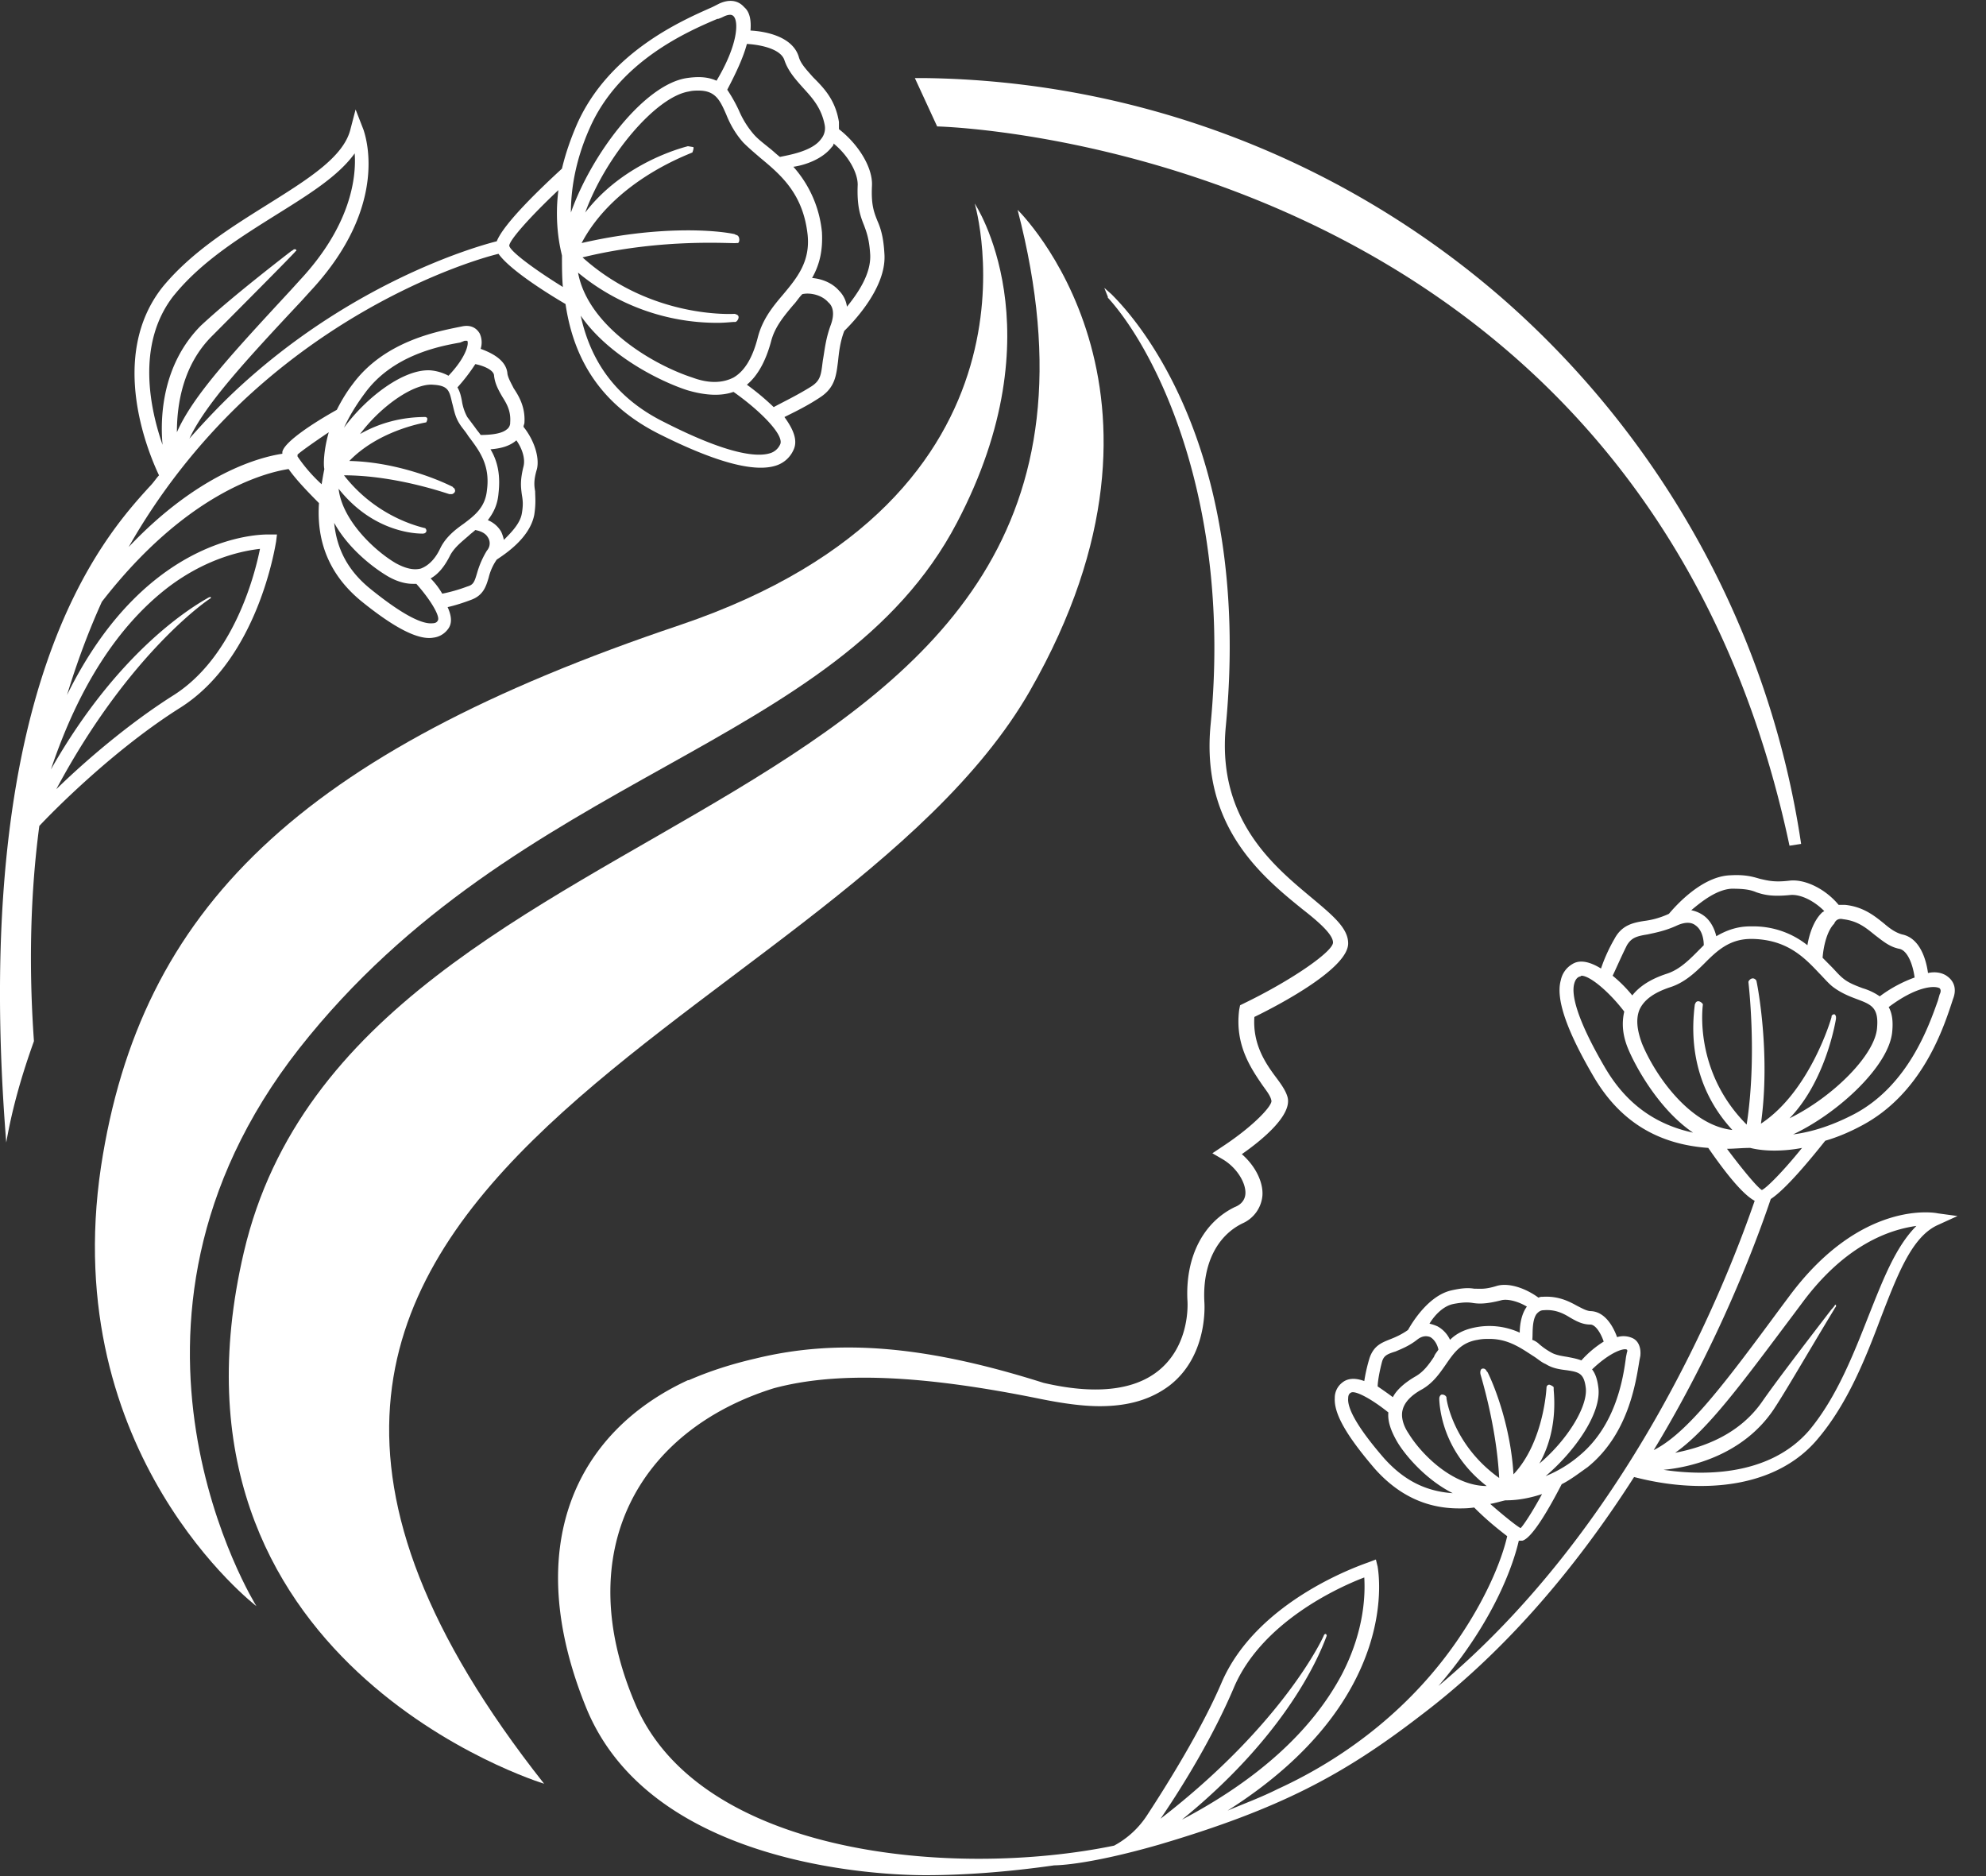
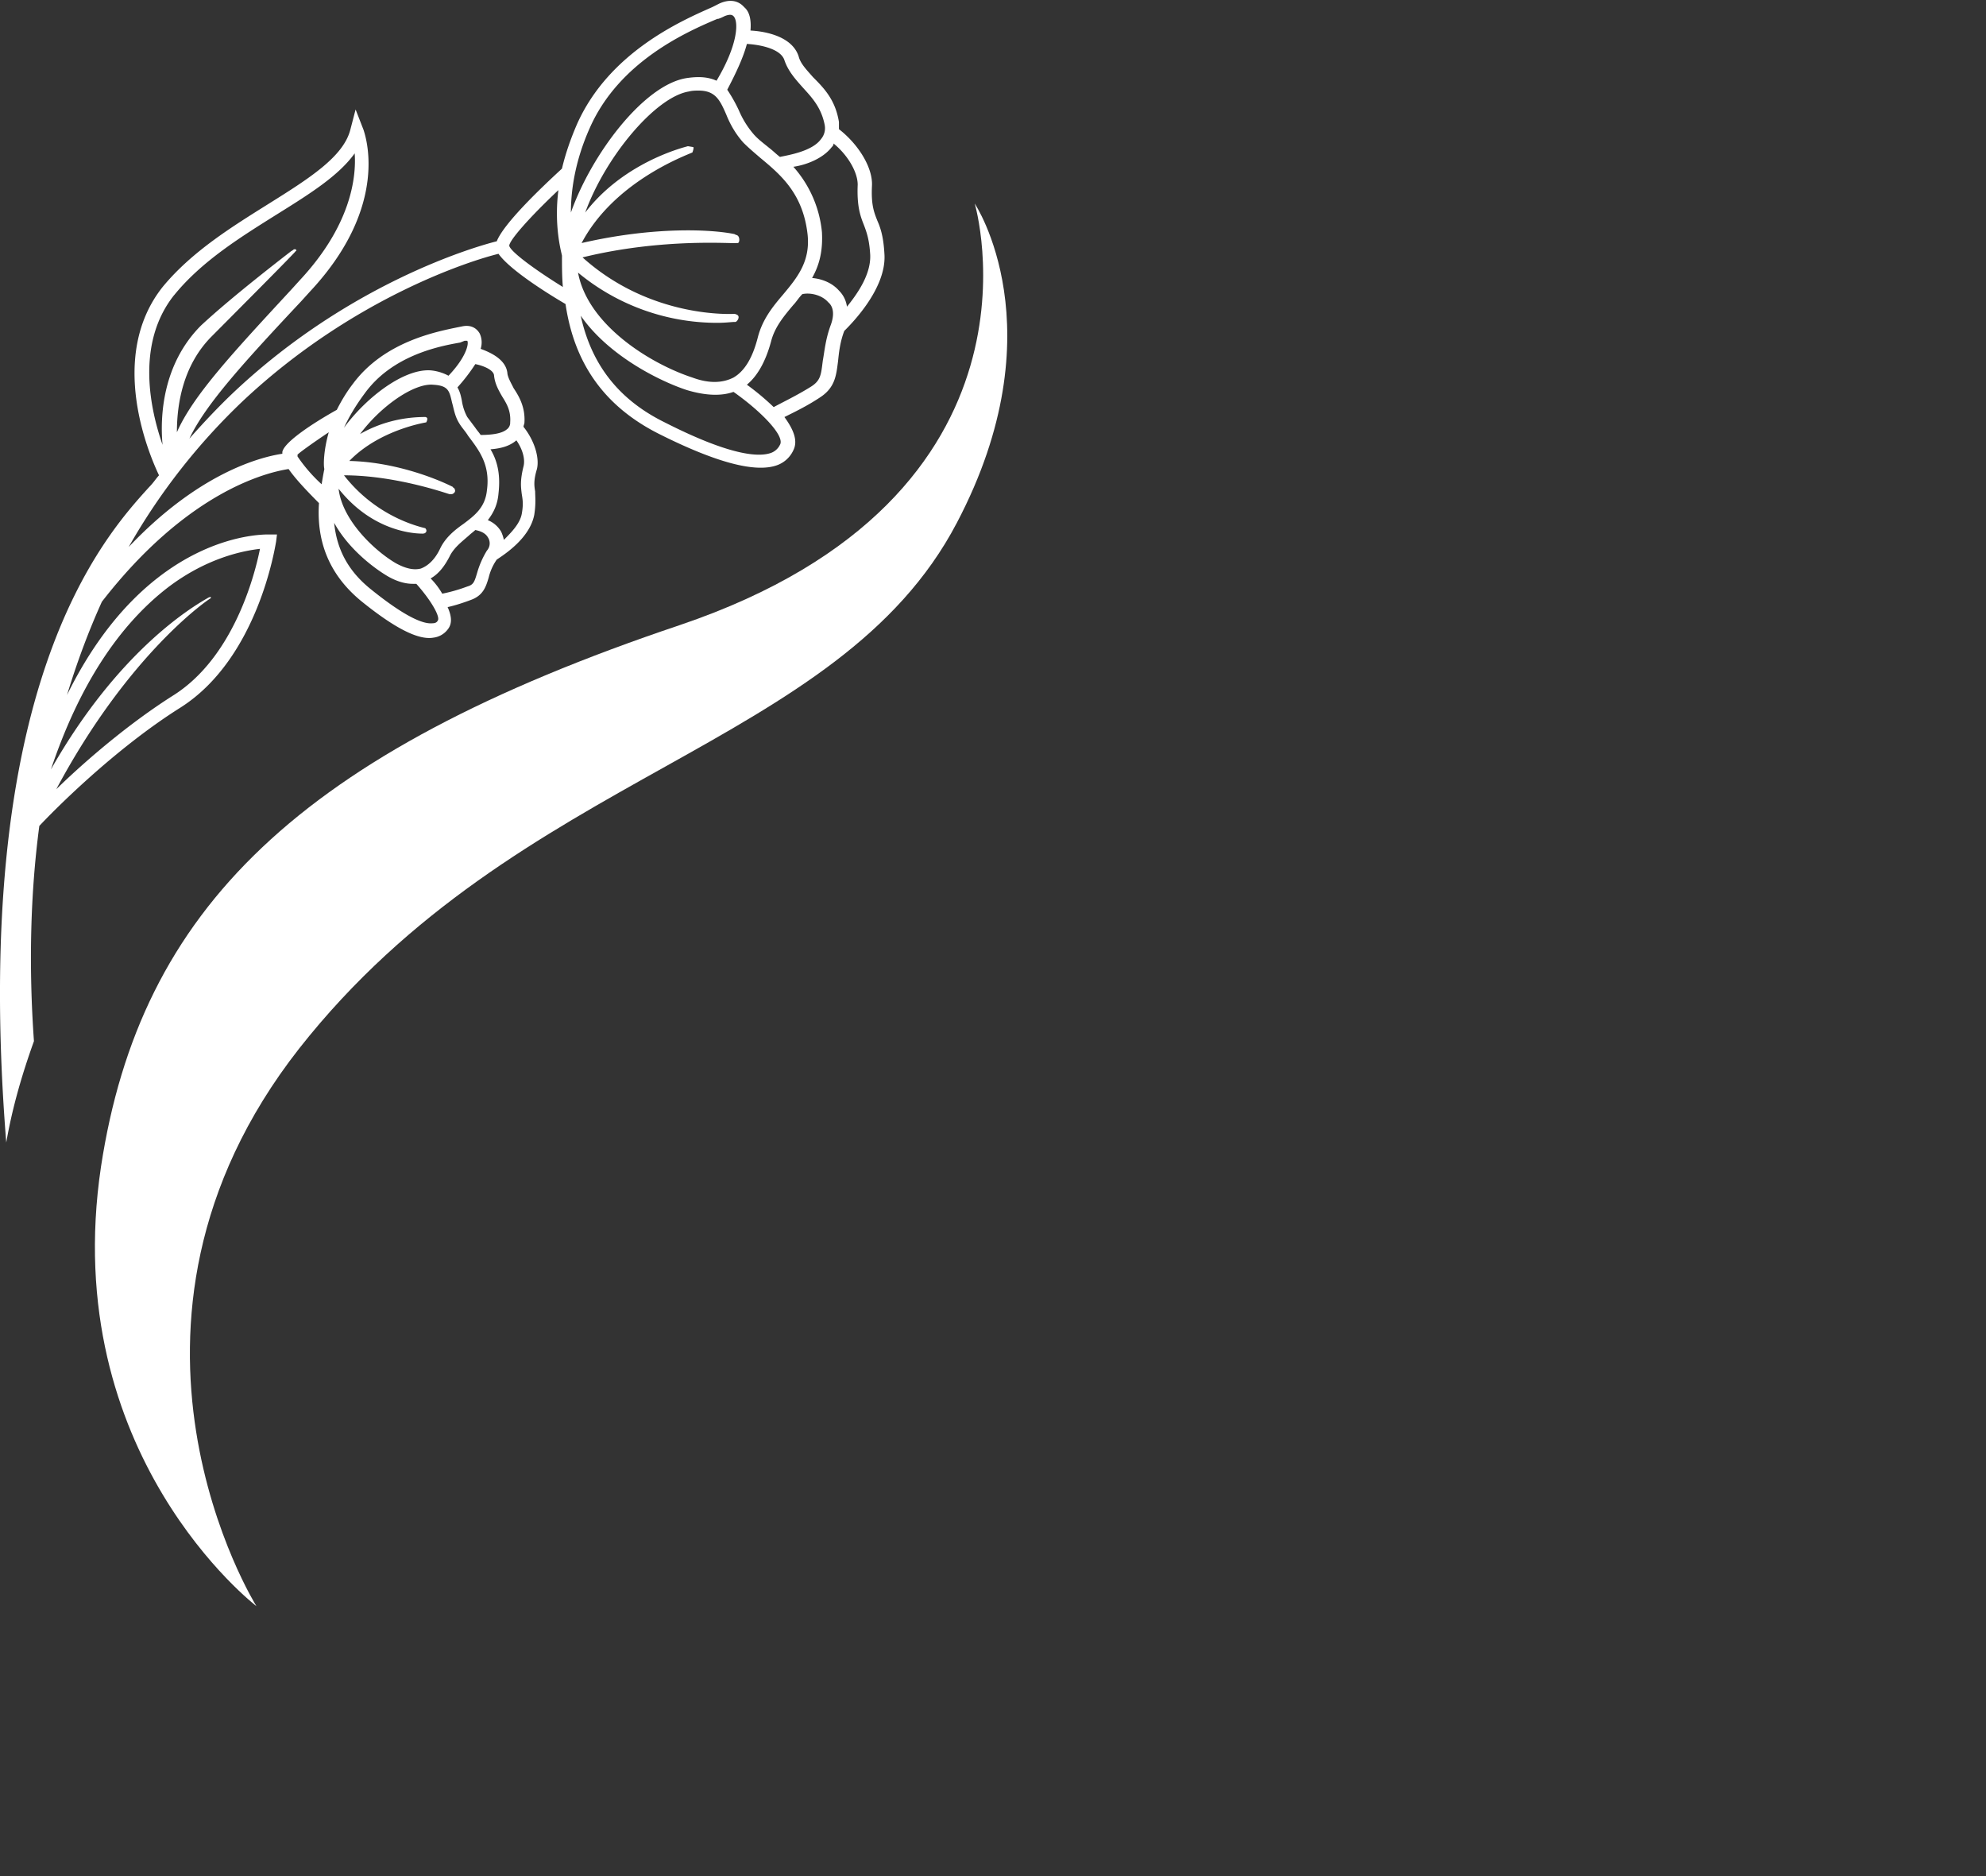
<svg xmlns="http://www.w3.org/2000/svg" width="54" height="51" viewBox="0 0 54 51" fill="none">
  <rect x="0" y="0" width="54" height="51" fill="#333333" stroke="none" />
-   <path d="M28.009 18.771c4.688-8.19-.34-13.066-.34-13.066C32.187 23.062 9.693 20.99 6.632 34.033c-2.624 11.19 8.162 14.456 8.162 14.456-13.02-16.48 7.798-20.259 13.215-29.717Z" fill="#fff" />
  <path d="m7.507 14.725.024-.195h-.195c-.024 0-3.279-.171-5.514 4.363.267-.877.583-1.73.948-2.535 2.307-2.974 4.445-3.51 5.077-3.608.17.244.437.536.826.926-.073 1.097.315 1.975 1.141 2.658.9.73 1.555 1.072 1.968 1a.572.572 0 0 0 .389-.22c.121-.147.121-.342 0-.61.218-.049.437-.122.631-.195.34-.122.413-.366.486-.61a1.44 1.44 0 0 1 .219-.487c.218-.146.899-.585 1.02-1.219.049-.317.024-.487.024-.634-.024-.146-.048-.292.049-.61.073-.316-.073-.78-.365-1.145 0-.049.025-.073.025-.122.024-.414-.146-.707-.292-.926-.073-.146-.146-.268-.17-.39-.024-.39-.461-.585-.729-.683a.578.578 0 0 0-.024-.414c-.097-.17-.267-.244-.486-.195l-.121.024c-.583.122-1.992.39-2.842 1.536-.17.22-.316.463-.438.707-.655.366-1.433.878-1.481 1.146v.048c-.656.098-2.308.561-4.179 2.536a17.157 17.157 0 0 1 3.11-3.974C9.62 8.07 12.85 7.07 13.555 6.9c.292.415 1.24 1.024 1.822 1.365.243 1.658 1.093 2.804 2.55 3.535 1.556.78 2.6 1.049 3.183.853a.778.778 0 0 0 .462-.414c.121-.244.024-.536-.243-.902.243-.122.607-.293.971-.536.413-.269.438-.61.486-.975.024-.22.049-.512.17-.83.195-.194 1.142-1.145 1.093-2.072-.024-.463-.097-.707-.194-.926-.097-.244-.17-.439-.146-.95.025-.488-.364-1.122-.898-1.537v-.195c-.098-.609-.413-.926-.705-1.219-.17-.195-.34-.365-.389-.56-.17-.537-.874-.683-1.311-.707.024-.293-.025-.512-.17-.634-.17-.195-.413-.22-.68-.098l-.146.074-.049.024c-.826.366-2.794 1.219-3.668 3.17-.17.39-.316.804-.413 1.218-.583.536-1.579 1.487-1.773 1.975-.68.17-4.033 1.17-7.142 4.095-.413.39-.826.83-1.215 1.268.437-.926 1.482-2.072 3.037-3.73l.243-.268c2.21-2.365 1.481-4.29 1.457-4.388l-.218-.56-.146.56c-.195.731-1.118 1.316-2.21 1.999-.972.61-2.09 1.292-2.892 2.267-1.506 1.902-.364 4.559-.097 5.12-.073.073-.145.195-.267.317C2.818 14.603-.826 18.625.17 31.058c.17-.975.438-1.877.753-2.755-.145-2.047-.097-4.022.146-5.85.34-.366 2.016-2.073 3.838-3.218 2.114-1.341 2.575-4.388 2.6-4.51Zm5.732.243a2.447 2.447 0 0 0-.267.61c-.073.244-.097.317-.267.366a4.45 4.45 0 0 1-.68.195 2.038 2.038 0 0 0-.316-.415c.219-.122.389-.341.534-.634.122-.22.316-.365.51-.536.05-.049.122-.098.17-.146.122.024.268.073.34.195a.296.296 0 0 1-.024.365Zm.802-2.998c.17.244.243.512.194.707-.097.39-.072.56-.048.755.024.147.048.269 0 .537-.049.268-.292.512-.486.707a1.137 1.137 0 0 0-.073-.22.735.735 0 0 0-.364-.316c.17-.22.267-.44.291-.732.049-.439 0-.829-.218-1.194.315-.025.534-.098.704-.244Zm-.607-1.755c.024.219.121.39.218.56.122.195.243.39.22.707a.222.222 0 0 1-.098.195c-.146.122-.462.147-.705.147-.048-.074-.097-.122-.145-.195l-.219-.293a1.337 1.337 0 0 1-.146-.439c-.024-.122-.048-.244-.121-.366a4.93 4.93 0 0 0 .486-.633c.243.048.51.17.51.317Zm-3.523.487c.754-1.048 2.041-1.292 2.6-1.39l.121-.048H12.705c.049.073-.024.439-.51.95a1.271 1.271 0 0 0-.486-.146c-.729-.048-1.749.732-2.356 1.56.145-.316.34-.633.558-.926Zm1.58 3.803c.024 0 .072 0 .097-.049.024-.048-.025-.097-.025-.097-.194-.049-1.336-.317-2.21-1.438 1.433 0 2.842.511 2.866.511H12.293s.145-.048.048-.17c0 0-.025 0-.025-.024-.534-.269-1.652-.683-2.818-.707.778-.805 1.944-1.024 2.09-1.049 0 0 .048-.073.024-.122 0 0-.024-.024-.049-.024-.656 0-1.263.17-1.773.463.583-.78 1.482-1.39 1.992-1.34.413.024.437.17.51.487.049.17.073.366.194.56.073.123.17.22.243.342.292.39.608.78.51 1.487-.048.463-.34.683-.631.902-.243.17-.486.366-.632.658-.146.317-.34.488-.534.561-.194.049-.413 0-.68-.146-.583-.342-1.458-1.17-1.555-2.024.85 1.073 1.895 1.22 2.283 1.22Zm-.972 1.146c.243.146.486.22.704.22h.097c.413.463.656.901.583.999-.024.049-.072.073-.145.073-.219.024-.68-.122-1.676-.926-.608-.488-.924-1.073-.996-1.804.388.707 1.068 1.219 1.433 1.438Zm-1.58-3.9c-.145.511-.145.901-.12.999-.025.122-.05.268-.074.414a4.262 4.262 0 0 1-.655-.755v-.05c.072-.072.413-.316.85-.609Zm11.03-3.219c-.025 0-2.26.147-4.13-1.535 2.186-.537 4.105-.366 4.178-.39h.049c.048-.025.048-.147 0-.195 0 0-.025-.025-.05-.025l-.048-.024c-.583-.122-2.137-.22-4.154.244.875-1.658 2.794-2.365 3.013-2.463 0 0 .048-.122.024-.146l-.146-.024c-.558.146-1.895.633-2.793 1.804.558-1.536 1.919-3.145 2.818-3.291.097-.025.194-.025.267-.025.461 0 .583.268.753.658.097.244.243.512.461.756.146.146.292.268.462.415.559.463 1.166.975 1.287 2.096.073.731-.291 1.17-.68 1.634-.291.34-.559.682-.68 1.17-.146.56-.364.902-.656 1.072-.291.147-.656.171-1.117 0-1.118-.365-2.843-1.414-3.11-2.852a5.932 5.932 0 0 0 3.79 1.365c.218 0 .388-.024.461-.024h.025c.048 0 .145-.146.048-.195-.048-.025-.073-.025-.073-.025Zm1.238 3.56a.435.435 0 0 1-.243.22c-.34.121-1.117.072-2.89-.83-1.24-.61-1.992-1.56-2.284-2.9.777 1.12 2.21 1.803 2.89 2.023.487.146.924.17 1.264.048.729.512 1.409 1.195 1.263 1.439Zm1.385-3.267c-.146.39-.17.707-.219.975-.048.366-.048.536-.316.707-.388.244-.801.439-1.02.56a6.85 6.85 0 0 0-.729-.609c.292-.243.51-.633.656-1.17.098-.39.34-.682.608-1 .073-.072.145-.194.243-.292.218-.049.534.024.704.22.146.121.17.34.073.609Zm.024-4.827c.024-.024.049-.049.049-.097.389.316.656.78.656 1.12-.025.586.072.854.17 1.098.073.195.146.39.17.804.024.512-.316 1.024-.632 1.414a.757.757 0 0 0-.218-.438c-.17-.195-.438-.317-.73-.342.22-.39.292-.78.268-1.243a3.115 3.115 0 0 0-.777-1.78c.34-.048.801-.22 1.044-.536Zm-2.308-2.804c.413.025.924.147 1.02.44.098.292.292.511.487.73.242.269.51.537.607 1.025a.458.458 0 0 1-.097.39c-.243.34-.9.438-1.118.487-.097-.073-.194-.17-.291-.244-.146-.121-.316-.243-.438-.39A2.477 2.477 0 0 1 20.09 3a4.16 4.16 0 0 0-.316-.561c.243-.463.437-.878.534-1.244Zm-4.275 2.292c.802-1.828 2.672-2.633 3.474-2.974h.024c.073-.024.122-.049.17-.073.122-.049.194-.049.243 0 .146.146.122.78-.461 1.755-.22-.098-.462-.122-.802-.073-1.166.17-2.6 2.072-3.158 3.657 0-.561.097-1.366.51-2.292Zm-.85 1.682c-.122.975.073 1.658.097 1.78 0 .292 0 .56.024.853-.826-.512-1.433-.975-1.457-1.121 0-.147.559-.78 1.336-1.512ZM4.737 8.021c.753-.927 1.822-1.585 2.794-2.195.899-.56 1.676-1.048 2.113-1.657.049.682-.121 1.974-1.482 3.437l-.243.268C6.341 9.581 5.248 10.751 4.81 11.75c0-.78.17-1.828.948-2.608C6.486 8.41 8.04 6.85 8.04 6.826c.024 0 .024-.024 0-.049h-.049s-.024.025-.072.049c-1.482 1.146-2.138 1.73-2.454 2.023-1.045 1.049-1.117 2.463-1.045 3.243-.315-.902-.753-2.73.316-4.072ZM1.531 21.453c1.992-3.73 4.178-5.192 4.202-5.192v-.025s-.024-.024-.024 0h-.024c-.389.22-2.43 1.39-4.3 4.68.753-2.242 1.822-3.9 3.182-4.948 1.093-.829 2.09-1 2.502-1.048-.145.731-.728 2.974-2.38 3.998-1.19.756-2.357 1.755-3.158 2.535Z" fill="#fff" />
-   <path d="M25.482 3.437S44.6 3.852 48.657 22.99l.316-.049c-.85-5.729-3.741-10.995-8.114-14.822a24.42 24.42 0 0 0-15.741-5.997h-.243l.607 1.316Z" fill="#fff" />
  <path d="M8.138 28.499c5.952-7.558 14.648-8.118 17.879-14.286 2.77-5.266.486-8.68.486-8.68s2.356 7.948-8.017 11.459C8.114 20.478 3.814 24.72 2.746 31.716c-1.167 7.826 4.226 11.946 4.226 11.946s-4.761-7.606 1.166-15.163Z" fill="#fff" />
-   <path d="M52.69 32.984c-.097-.024-2.089-.365-4.032 2.243l-.219.293c-1.53 2.072-2.55 3.437-3.474 3.9 1.7-2.803 2.721-5.46 3.183-6.826.413-.268 1.093-1.097 1.481-1.584.34-.098.68-.244.997-.415 1.603-.853 2.186-2.56 2.429-3.29l.048-.147c.097-.244.049-.463-.145-.61-.122-.097-.316-.146-.535-.097-.049-.366-.218-.951-.704-1.049-.17-.048-.316-.146-.486-.292-.243-.195-.559-.463-1.07-.512h-.17c-.364-.439-.922-.707-1.335-.658-.413.049-.583 0-.802-.049-.17-.049-.389-.122-.802-.097-.801.024-1.53.877-1.676 1.048-.267.122-.486.17-.68.195-.316.049-.607.122-.801.487-.17.293-.292.585-.365.805-.316-.195-.583-.244-.777-.122a.655.655 0 0 0-.316.439c-.146.512.17 1.39.899 2.633.704 1.194 1.725 1.828 3.11 1.926.388.56.898 1.243 1.262 1.438-.898 2.608-3.498 8.922-8.599 13.189 1.53-1.78 2.04-3.316 2.186-3.95h.098c.267-.073.728-.877 1.068-1.535.243-.122.462-.293.705-.464 1.117-.902 1.312-2.316 1.409-2.9l.024-.122c.024-.22-.048-.415-.219-.488a.595.595 0 0 0-.413-.024c-.097-.269-.315-.683-.704-.707-.121 0-.243-.074-.389-.147-.218-.122-.51-.268-.923-.243-.048 0-.073 0-.121.024-.365-.268-.826-.415-1.142-.317-.316.097-.437.073-.607.073-.146-.024-.316-.024-.632.049-.607.146-1.044.853-1.166 1.072-.17.122-.34.196-.461.244-.243.098-.462.17-.583.512a4.518 4.518 0 0 0-.146.634c-.267-.097-.462-.073-.608.049a.521.521 0 0 0-.194.414c-.024.44.34 1.048 1.093 1.926.632.707 1.385 1.073 2.284 1.073.121 0 .243 0 .413-.025.364.366.68.61.898.78-.097.44-.437 1.488-1.336 2.804-1.214 1.78-2.939 3.17-4.907 4.071-.437.22-.898.39-1.36.585 4.81-3.047 4.081-6.582 4.081-6.63l-.048-.196-.195.074c-.121.048-3.036 1-4.008 3.29-.534 1.244-1.457 2.731-2.016 3.584a2.454 2.454 0 0 1-.899.83c-4.372.901-11.271.267-13.02-3.853-1.774-4.144.097-7.435 3.765-8.58 1.724-.464 4.032-.367 7.263.292.607.122 1.142.195 1.603.195.802 0 1.41-.195 1.895-.561.947-.731.972-1.95.947-2.292-.048-1 .34-1.78 1.045-2.12a.911.911 0 0 0 .535-.756c.024-.366-.195-.805-.56-1.122.56-.39 1.385-1.072 1.24-1.56-.049-.17-.17-.341-.316-.536-.292-.39-.632-.902-.583-1.634.801-.39 2.55-1.34 2.55-1.999 0-.414-.412-.755-.995-1.243-1.02-.853-2.575-2.12-2.332-4.656.753-7.899-2.721-11.36-3.11-11.75l-.194-.171.097.243v.025l.024.024c1.312 1.463 3.353 5.558 2.77 11.58-.268 2.755 1.384 4.12 2.502 5.022.437.341.826.683.826.902 0 .244-1.118 1.024-2.43 1.658l-.097.048-.024.122c-.122.951.316 1.585.631 2.048.122.17.22.293.243.415.049.122-.461.682-1.311 1.243l-.292.195.292.17c.364.22.607.61.607.903 0 .17-.097.316-.292.39-.85.414-1.336 1.34-1.287 2.51.024.293 0 1.317-.802 1.95-.68.537-1.749.635-3.109.318-3.158-1-5.563-1.22-7.846-.658-.632.146-1.24.34-1.798.585h-.024c-3.061 1.414-4.543 4.534-2.77 8.898 1.725 4.242 7.798 4.559 9.231 4.559.948 0 2.138-.073 3.498-.268h-.024s.826.024 2.867-.561c3.303-.975 5.028-1.902 7.117-3.51 2.162-1.634 4.106-3.828 5.806-6.485.291.073.972.243 1.822.243 1.36 0 2.478-.439 3.182-1.292.802-.95 1.288-2.17 1.7-3.266.462-1.195.85-2.219 1.555-2.536l.535-.244-.535-.073Zm.049-6.119c.024.025.049.073 0 .17l-.049.171c-.243.683-.801 2.292-2.259 3.072-.559.293-1.117.488-1.676.56 1.239-.584 2.623-1.876 2.696-2.803.025-.268 0-.487-.097-.658.778-.585 1.263-.585 1.385-.512Zm-2.624-1.877c.413.049.632.244.875.439.194.146.389.317.656.366.218.048.364.414.413.78a3.66 3.66 0 0 0-.948.512 1.61 1.61 0 0 0-.461-.22c-.195-.073-.389-.146-.535-.268-.121-.097-.218-.22-.34-.341l-.218-.22c.024-.317.121-.731.315-.926.049-.122.146-.146.243-.122Zm-3.036-.829c.34 0 .51.025.68.098.219.073.437.122.923.073.267-.024.632.146.923.439-.024 0-.024.024-.048.024-.243.22-.365.61-.413.902a2.349 2.349 0 0 0-1.506-.512h-.049c-.34 0-.632.098-.923.268-.049-.22-.17-.439-.34-.56a.85.85 0 0 0-.34-.147c.316-.268.704-.56 1.093-.585Zm-2.842 1.536c.121-.195.243-.244.558-.293.219-.048.486-.097.802-.243.219-.098.389-.098.51 0 .17.122.219.365.219.536l-.219.22c-.243.243-.486.463-.801.56-.438.146-.73.341-.924.585a3.684 3.684 0 0 0-.534-.536c.073-.146.219-.488.389-.829Zm-.56 3.389c-.85-1.439-.946-2.072-.874-2.34.025-.098.073-.171.146-.196.025 0 .049-.024.049-.024.243 0 .777.463 1.166.975-.073.317-.049.658.121 1.048.219.512.85 1.634 1.75 2.243-1.021-.22-1.798-.78-2.357-1.706Zm.973-.707c-.146-.39-.17-.683-.073-.927.121-.268.388-.463.826-.61.388-.121.68-.39.947-.657.34-.342.68-.659 1.263-.659h.049c.923.025 1.385.488 1.797.927.122.122.243.268.365.366.218.17.461.268.656.34.388.147.607.22.558.78-.048.732-1.19 1.878-2.38 2.463.826-.853 1.166-2.145 1.263-2.706v-.049c0-.024-.024-.073-.049-.073 0 0-.048 0-.072.049v.024c0 .025-.583 2.024-1.92 2.901.268-1.901-.097-3.778-.121-3.876 0-.024-.049-.073-.097-.073-.073 0-.122.073-.122.098 0 .024.243 1.999-.048 3.876-1.458-1.463-1.19-3.243-1.19-3.267 0-.024-.122-.146-.195-.049l-.024.05c-.073.584-.194 2.096 1.02 3.412-1.142-.122-2.089-1.463-2.453-2.34Zm2.307 2.852c.195 0 .413-.024.632-.024.097.024.316.073.656.073.243 0 .51-.025.753-.073-.51.634-.972 1.097-1.093 1.145-.122-.073-.51-.536-.948-1.121Zm-2.72 5.46s.024.025 0 .074l-.025.122c-.073.56-.267 1.853-1.263 2.681a3.348 3.348 0 0 1-.923.561c.777-.658 1.53-1.706 1.433-2.413-.024-.195-.073-.366-.17-.488.51-.487.875-.585.948-.536Zm-2.454-.974c.049-.05.097-.098.194-.098.292-.024.51.073.705.195.17.098.34.195.559.195.145 0 .291.244.364.463a2.823 2.823 0 0 0-.607.512c-.122-.048-.267-.073-.389-.097-.146-.024-.316-.049-.437-.122a1.873 1.873 0 0 1-.316-.22.529.529 0 0 0-.194-.121c.024-.098-.025-.512.121-.707Zm-2.259-.269c.267-.048.389-.048.534-.024.17.025.365.025.754-.073.17-.049.461.024.704.17-.146.196-.194.488-.194.708a1.98 1.98 0 0 0-1.19-.147c-.268.05-.51.147-.705.342a.8.8 0 0 0-.34-.366 1.123 1.123 0 0 0-.219-.073c.146-.244.389-.488.656-.536Zm-1.943 1.56c.048-.145.121-.194.364-.267.17-.074.364-.147.583-.317.122-.098.243-.122.364-.073.122.073.195.219.219.34-.048.074-.097.123-.121.196-.146.22-.292.414-.51.536-.292.17-.51.366-.608.56a10.254 10.254 0 0 0-.413-.292c0-.122.049-.414.122-.682Zm.072 2.658c-.85-.975-1.02-1.438-.995-1.658 0-.073.024-.122.072-.146.098-.073.535.146 1.02.536-.024.244.074.512.244.805.218.365.777 1.024 1.506 1.39-.753-.05-1.336-.366-1.846-.927Zm.656-.683c-.17-.243-.218-.487-.17-.658.049-.195.219-.39.535-.56.291-.171.461-.415.631-.659.219-.317.413-.61.875-.682.121-.025.218-.025.316-.025.51 0 .85.244 1.19.464.121.073.219.17.34.219.194.122.389.146.583.17.316.05.462.074.51.488.049.512-.51 1.414-1.263 2.048.291-.512.462-1.195.389-2V37.715c0-.025-.097-.073-.122-.073-.048 0-.073.048-.073.073 0 .024-.072 1.487-.898 2.364-.073-1.243-.486-2.34-.705-2.779l-.024-.024s-.025-.073-.097-.073c-.098 0-.073.146-.073.146 0 .024.437 1.39.51 2.828-1.263-.902-1.433-2.145-1.433-2.17v-.024s-.025-.073-.122-.073c-.048 0-.073.073-.073.097v.049c.025.463.219 1.511 1.288 2.34-.899 0-1.75-.829-2.114-1.414Zm2.211 1.902c.146-.025.291-.073.413-.098.121 0 .486 0 .996-.17-.292.536-.51.853-.583.926-.097-.049-.437-.317-.826-.658Zm-4.47 3.535c-.024 0-.024 0-.048.024 0 .025-1.07 2.39-4.446 4.998.632-.927 1.433-2.243 1.992-3.56.753-1.78 2.842-2.73 3.547-2.998.024.414.024 1.414-.608 2.633-.801 1.511-2.259 2.852-4.348 3.95 3.061-2.487 3.838-4.755 3.935-4.998 0-.025-.024-.05-.024-.05Zm14.77-8.679c-.413 1.048-.875 2.243-1.628 3.145-1.117 1.292-2.988 1.219-3.96 1.072.778-.073 2.163-.414 2.989-1.633.34-.512.898-1.487 1.651-2.73.025-.049.049-.073.049-.073v-.05h-.024s-.025.05-.097.123c-.9 1.17-1.53 1.999-1.87 2.486-.633.927-1.629 1.268-2.382 1.414.9-.634 1.822-1.901 3.231-3.778l.219-.293c1.19-1.609 2.405-1.999 3.11-2.096-.56.56-.9 1.438-1.288 2.413Z" fill="#fff" />
</svg>